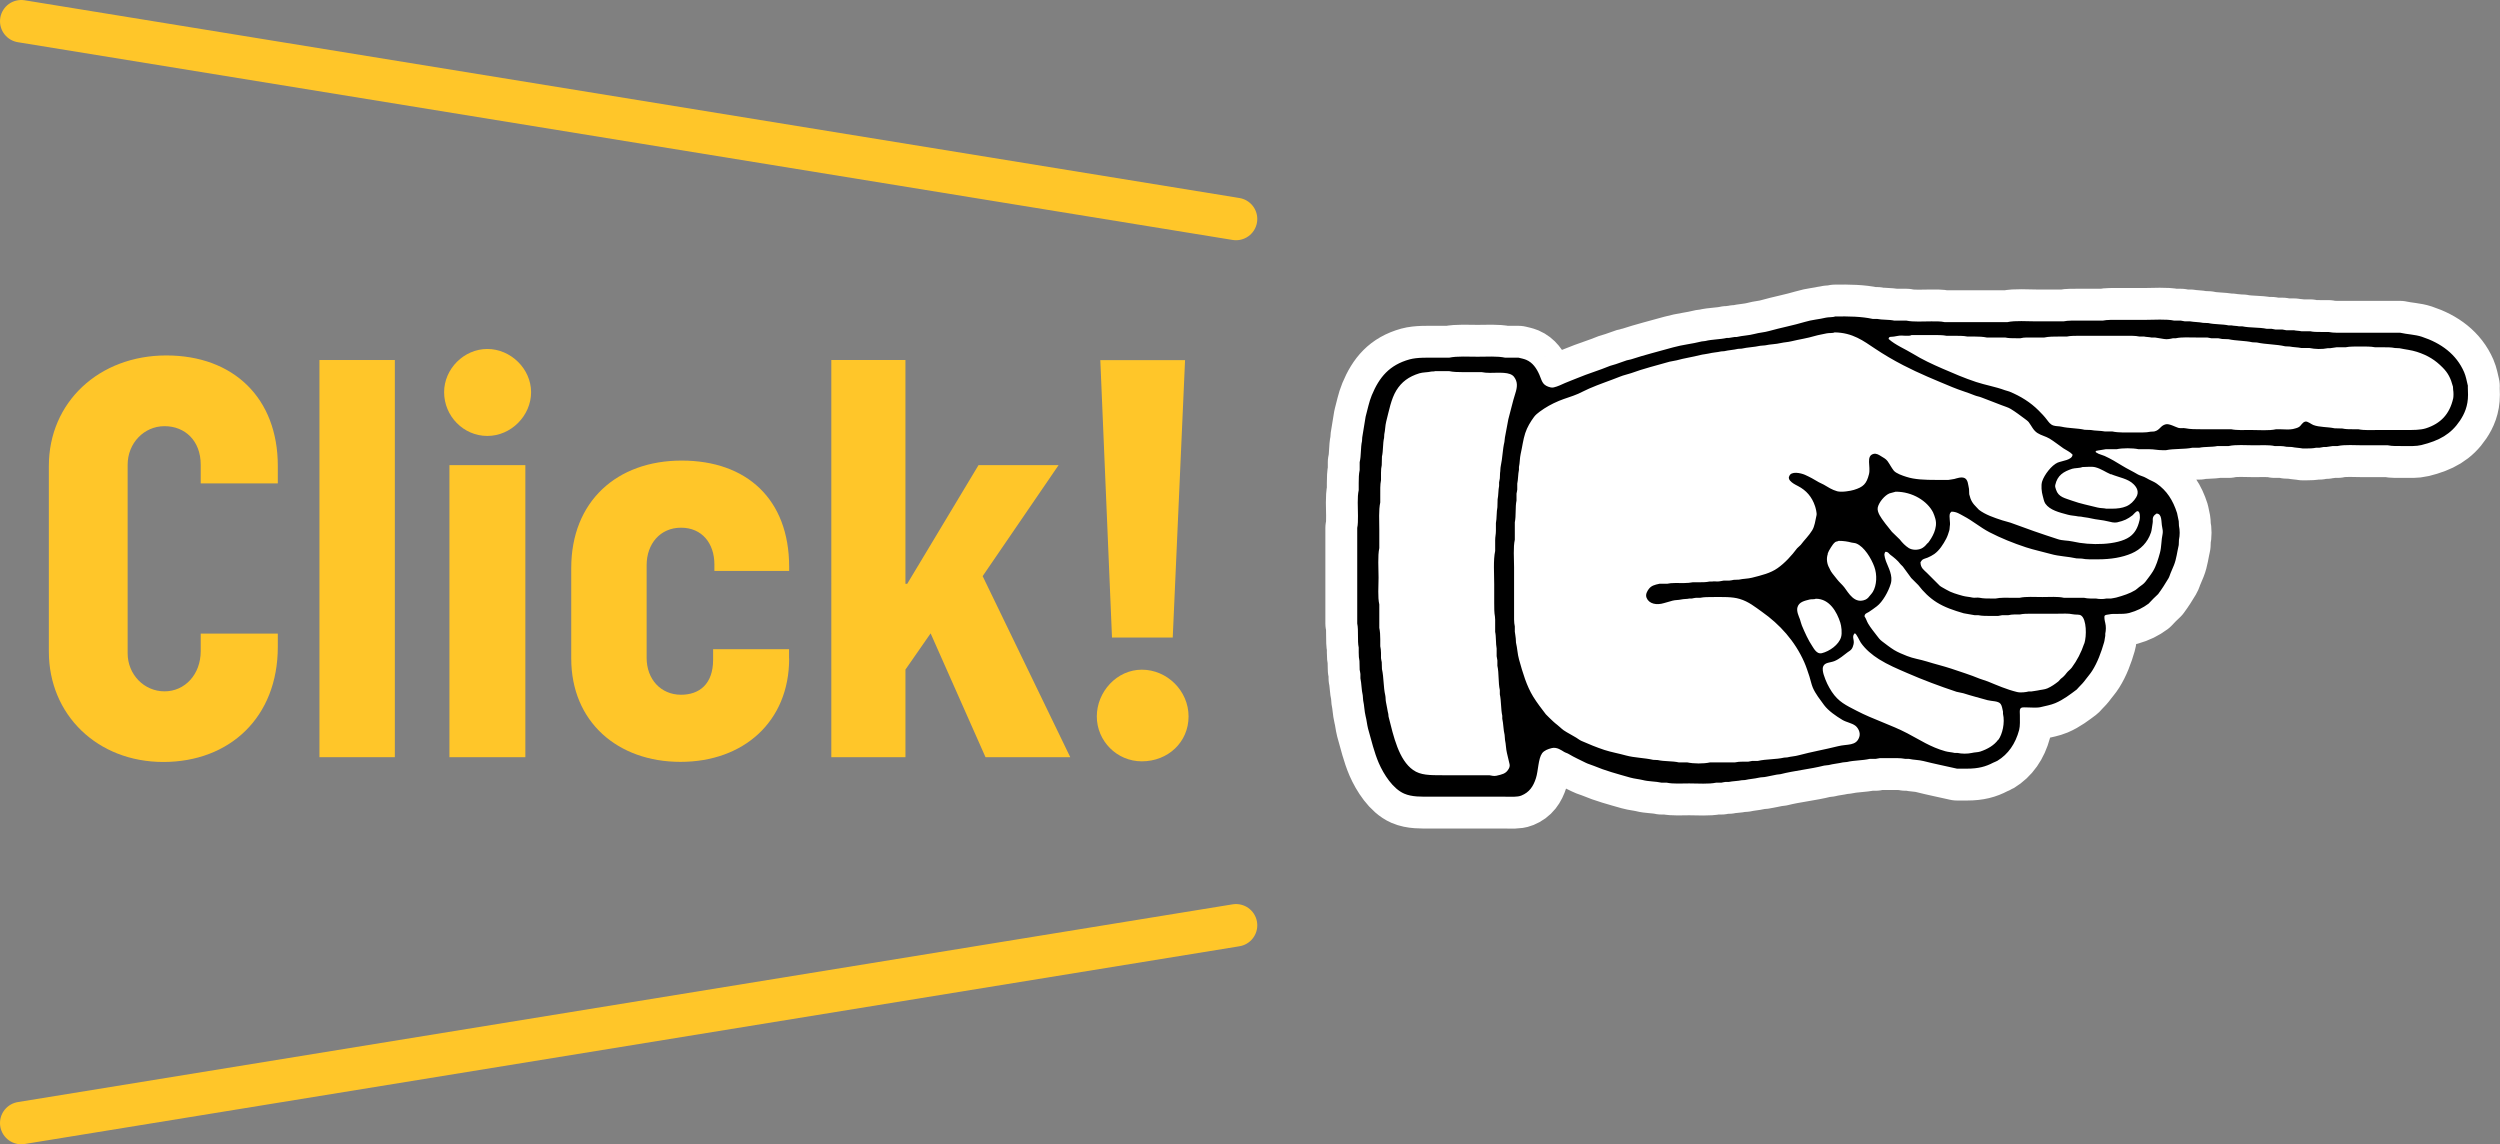
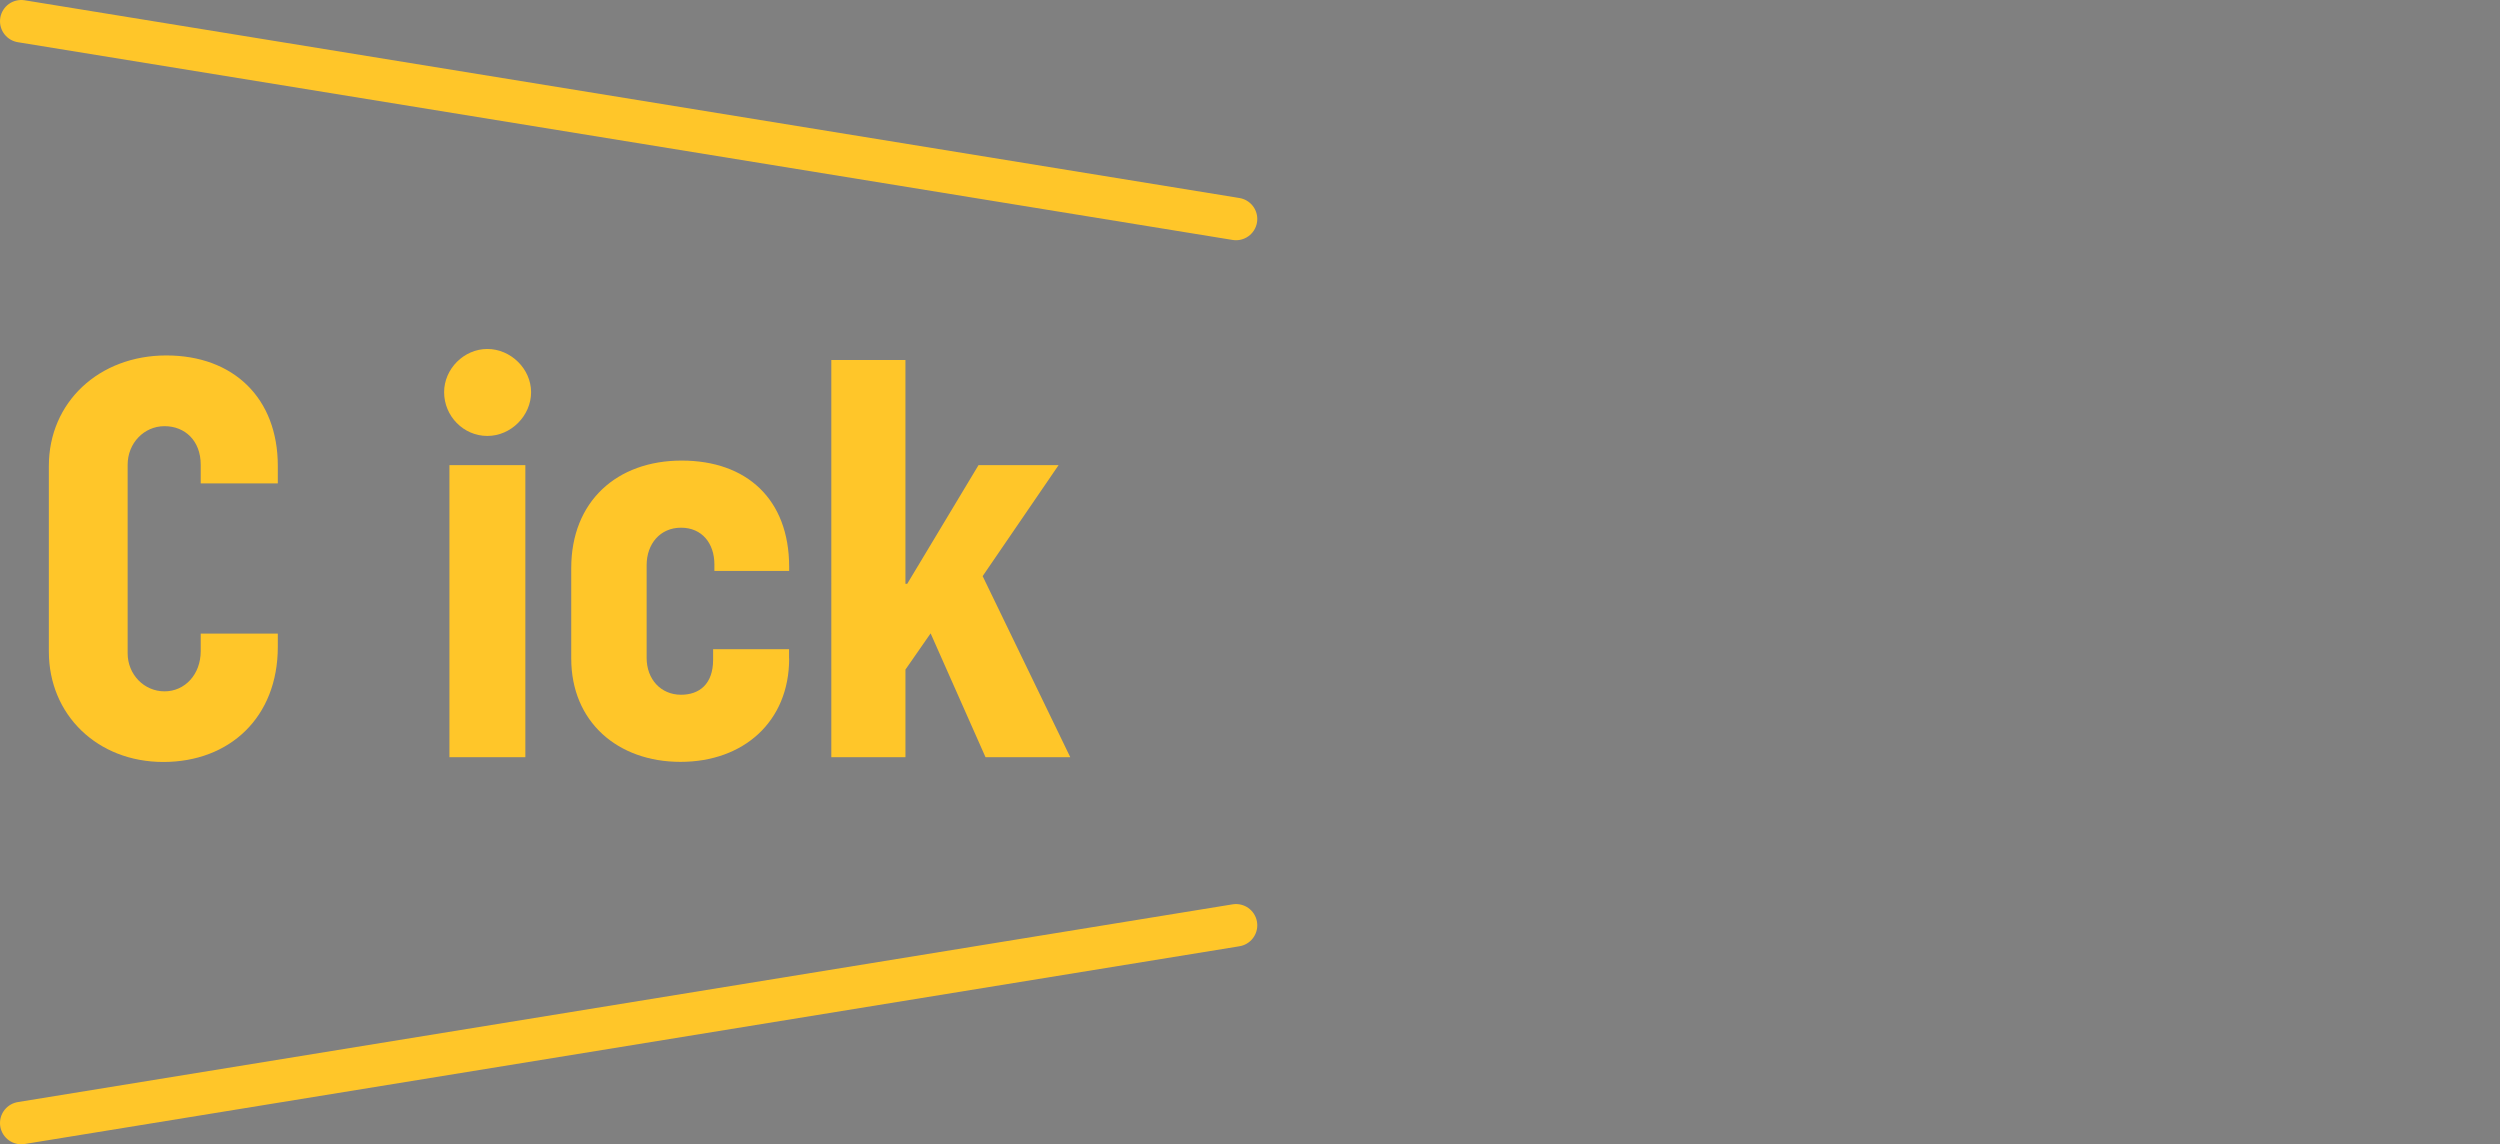
<svg xmlns="http://www.w3.org/2000/svg" id="_レイヤー_2" viewBox="0 0 235.41 107.75">
  <rect x="0" y="0" width="235.41" height="107.75" fill="#808080" stroke="none" />
  <defs>
    <style>.cls-1{fill:#ffc629;}.cls-2{fill:none;stroke:#ffc629;stroke-width:4px;}.cls-2,.cls-3{stroke-linecap:round;stroke-linejoin:round;}.cls-3{fill:#fff;stroke:#fff;stroke-width:6px;}</style>
  </defs>
  <g id="_枠">
    <g>
-       <path class="cls-3" d="M232.39,36.35c-.11-.46-.19-.92-.36-1.31-.73-1.68-2.16-2.73-3.98-3.33-.63-.21-1.35-.22-2.05-.38h-5.08c-.56,0-1.2,.03-1.66-.07h-.7c-.38,0-.73,0-1.03-.07h-.83c-.22-.05-.48-.04-.68-.09h-.72c-.11-.02-.26-.05-.38-.07h-.65c-.11-.02-.27-.05-.38-.07h-.45c-.71-.15-1.58-.08-2.29-.23h-.31c-.22-.05-.48-.04-.72-.09h-.27c-.59-.13-1.32-.08-1.91-.22l-.5-.02c-.35-.08-.85-.07-1.21-.14h-.49c-.11-.02-.27-.05-.38-.07h-.63c-.74-.16-1.92-.07-2.79-.07h-2.41c-.53,0-1.1-.02-1.53,.07h-2.18c-.52,0-1.09-.02-1.51,.07h-2.59c-.85,0-1.95-.09-2.68,.07h-5.94c-.35-.08-.8-.07-1.24-.07-.77,0-1.69,.07-2.34-.07h-1.15c-.48-.11-1.14-.06-1.62-.16h-.41c-1.04-.23-2.25-.25-3.55-.23-.12,.08-.66,.06-.85,.11-.65,.16-1.34,.2-1.98,.4-1.1,.33-2.28,.55-3.38,.86-.45,.13-.92,.15-1.35,.27-.55,.15-1.15,.16-1.69,.29h-.18c-.18,.04-.39,.05-.56,.09h-.2c-.65,.15-1.39,.13-2.02,.29-.11,.01-.23,.02-.34,.04-.89,.23-1.82,.31-2.7,.56-1.34,.38-2.69,.71-3.96,1.13-.14,.05-.25,.04-.4,.09-.33,.11-.7,.24-1.03,.36-.18,.07-.36,.09-.54,.16-1.01,.42-2.08,.73-3.08,1.15-.38,.16-.78,.3-1.17,.47-.34,.15-.67,.32-1.06,.41-.19,.05-.41-.03-.52-.07-.58-.22-.59-.59-.83-1.13-.27-.61-.63-1.14-1.24-1.4-.22-.09-.47-.14-.72-.2h-1.26c-.74-.16-1.72-.09-2.59-.09s-1.92-.07-2.68,.09h-1.08c-.94,0-1.91-.04-2.65,.16-1.9,.53-2.85,1.67-3.56,3.38-.26,.62-.39,1.34-.58,2.02-.11,.65-.22,1.31-.32,1.96,0,.11-.01,.23-.02,.34-.14,.6-.07,1.37-.22,1.98v.74c-.08,.38-.09,.77-.09,1.22v.67c-.15,.68-.07,1.64-.07,2.43,0,.41,0,.81-.07,1.13v9c.14,.64,0,1.63,.14,2.27v.47c0,.3,.02,.56,.07,.79l.02,.83c.03,.11,.05,.27,.07,.4v.4c.11,.5,.1,1.11,.22,1.6,.01,.16,.02,.32,.04,.49,.11,.48,.11,.99,.23,1.48,.1,.37,.13,.78,.23,1.17,.32,1.13,.58,2.24,1.01,3.24,.47,1.08,1.33,2.42,2.39,2.88,.74,.32,1.57,.29,2.65,.29h6.88c.53,0,1.13,.05,1.51-.11,.74-.3,1.12-.85,1.37-1.64,.22-.68,.21-1.83,.58-2.34,.19-.26,.55-.4,.92-.49,.48-.11,.9,.21,1.15,.36,.15,.09,.32,.12,.47,.22,.48,.29,1.06,.55,1.58,.81,.24,.12,.5,.18,.76,.29,1.06,.45,2.22,.76,3.42,1.1,.39,.11,.8,.14,1.17,.23,.57,.15,1.21,.12,1.78,.25h.49c.59,.13,1.41,.07,2.11,.07,.83,0,1.83,.08,2.54-.07h.49c.11-.03,.27-.05,.38-.07h.32c.37-.08,.84-.08,1.21-.16l.32-.02c.42-.1,.88-.12,1.3-.22,.25-.06,.46-.03,.7-.09,.31-.08,.68-.12,.99-.2,.11-.01,.23-.02,.34-.04,1.34-.34,2.78-.47,4.12-.81,.14-.02,.29-.04,.43-.05,.41-.11,.91-.15,1.33-.25l.4-.04c.66-.16,1.44-.13,2.12-.29h.56c.12-.03,.28-.05,.4-.07h.74c.57,0,1.21-.03,1.67,.07h.34c.43,.1,.92,.09,1.35,.2,1.06,.27,2.08,.47,3.17,.72h.95c1.07,0,1.77-.2,2.45-.56,.13-.07,.27-.1,.4-.18,1.02-.62,1.7-1.6,2.05-2.9,.1-.39,.07-.92,.07-1.4,0-.17-.04-.49,.04-.59,.06-.17,.3-.14,.52-.14,.39,0,1.03,.06,1.37-.02,.49-.12,.97-.2,1.4-.38,.78-.33,1.39-.81,2.02-1.28,.07-.07,.13-.14,.2-.22,.24-.24,.45-.46,.65-.74,.2-.27,.43-.52,.61-.81,.49-.77,.84-1.71,1.12-2.68,.06-.2,.06-.41,.11-.61v-.2c.07-.32,.08-.69,0-1.01-.04-.16-.14-.6-.04-.7,.09-.09,.28-.07,.43-.11,.18-.05,.45-.04,.68-.04,.43,0,.84,0,1.19-.09,.74-.21,1.28-.48,1.82-.88l.45-.47,.45-.43c.35-.47,.66-.96,.97-1.48,.09-.15,.13-.32,.2-.49,.1-.24,.22-.51,.32-.76,.23-.57,.3-1.25,.45-1.89l.02-.5c.09-.39,.09-.92,0-1.31l-.02-.43c-.05-.26-.11-.52-.16-.77-.39-1.22-.97-2.11-1.91-2.77-.22-.16-.47-.25-.72-.38-.15-.08-.31-.18-.47-.25-.2-.09-.4-.13-.58-.23-.48-.29-1.01-.53-1.49-.83-.52-.32-1.08-.66-1.66-.92-.19-.08-.37-.12-.56-.2-.08-.05-.17-.1-.25-.14-.01-.03,0-.02-.02-.04,0-.05,0-.06,.02-.09,.28-.07,.6-.09,.92-.16h1.03c.56-.12,1.51-.12,2.07,0h1.03c.41,0,.75,.09,1.21,.09h.34c.76-.16,1.72-.07,2.48-.23h.65c.51-.11,1.21-.05,1.71-.16h1.06c.67-.15,1.61-.07,2.39-.07,.65,0,1.41-.05,1.94,.07h.49c.23,0,.45,.03,.63,.07,.17,0,.34,.01,.5,.02,.31,.07,.72,.08,1.03,.14h.31c.35,0,.66-.01,.94-.07h.32c.12-.03,.28-.05,.4-.07h.25c.19-.04,.42-.05,.61-.09h.45c.67-.15,1.63-.07,2.41-.07h2.32c.41,.09,.97,.07,1.48,.07,.59,0,1.19,.03,1.67-.09,1.7-.42,2.79-1.03,3.64-2.3,.42-.63,.76-1.38,.76-2.43,0-.26-.01-.53-.02-.79Z" />
-       <path d="M232.39,36.35c-.11-.46-.19-.92-.36-1.31-.73-1.68-2.16-2.73-3.98-3.33-.63-.21-1.35-.22-2.05-.38h-5.08c-.56,0-1.2,.03-1.66-.07h-.7c-.38,0-.73,0-1.03-.07h-.83c-.22-.05-.48-.04-.68-.09h-.72c-.11-.02-.26-.05-.38-.07h-.65c-.11-.02-.27-.05-.38-.07h-.45c-.71-.15-1.58-.08-2.29-.23h-.31c-.22-.05-.48-.04-.72-.09h-.27c-.59-.13-1.32-.08-1.91-.22l-.5-.02c-.35-.08-.85-.07-1.21-.14h-.49c-.11-.02-.27-.05-.38-.07h-.63c-.74-.16-1.92-.07-2.79-.07h-2.41c-.53,0-1.1-.02-1.53,.07h-2.18c-.52,0-1.09-.02-1.51,.07h-2.59c-.85,0-1.95-.09-2.68,.07h-5.94c-.35-.08-.8-.07-1.24-.07-.77,0-1.69,.07-2.34-.07h-1.15c-.48-.11-1.14-.06-1.62-.16h-.41c-1.04-.23-2.25-.25-3.55-.23-.12,.08-.66,.06-.85,.11-.65,.16-1.34,.2-1.98,.4-1.1,.33-2.28,.55-3.38,.86-.45,.13-.92,.15-1.35,.27-.55,.15-1.15,.16-1.69,.29h-.18c-.18,.04-.39,.05-.56,.09h-.2c-.65,.15-1.39,.13-2.02,.29-.11,.01-.23,.02-.34,.04-.89,.23-1.82,.31-2.7,.56-1.34,.38-2.69,.71-3.96,1.13-.14,.05-.25,.04-.4,.09-.33,.11-.7,.24-1.03,.36-.18,.07-.36,.09-.54,.16-1.01,.42-2.08,.73-3.08,1.15-.38,.16-.78,.3-1.17,.47-.34,.15-.67,.32-1.06,.41-.19,.05-.41-.03-.52-.07-.58-.22-.59-.59-.83-1.13-.27-.61-.63-1.14-1.24-1.4-.22-.09-.47-.14-.72-.2h-1.26c-.74-.16-1.72-.09-2.59-.09s-1.92-.07-2.68,.09h-1.08c-.94,0-1.91-.04-2.65,.16-1.9,.53-2.85,1.67-3.56,3.38-.26,.62-.39,1.34-.58,2.02-.11,.65-.22,1.31-.32,1.96,0,.11-.01,.23-.02,.34-.14,.6-.07,1.37-.22,1.98v.74c-.08,.38-.09,.77-.09,1.22v.67c-.15,.68-.07,1.64-.07,2.43,0,.41,0,.81-.07,1.13v9c.14,.64,0,1.63,.14,2.27v.47c0,.3,.02,.56,.07,.79l.02,.83c.03,.11,.05,.27,.07,.4v.4c.11,.5,.1,1.11,.22,1.6,.01,.16,.02,.32,.04,.49,.11,.48,.11,.99,.23,1.48,.1,.37,.13,.78,.23,1.17,.32,1.13,.58,2.24,1.01,3.24,.47,1.08,1.33,2.42,2.39,2.88,.74,.32,1.57,.29,2.65,.29h6.88c.53,0,1.13,.05,1.51-.11,.74-.3,1.12-.85,1.37-1.64,.22-.68,.21-1.83,.58-2.34,.19-.26,.55-.4,.92-.49,.48-.11,.9,.21,1.15,.36,.15,.09,.32,.12,.47,.22,.48,.29,1.06,.55,1.58,.81,.24,.12,.5,.18,.76,.29,1.06,.45,2.22,.76,3.42,1.1,.39,.11,.8,.14,1.17,.23,.57,.15,1.21,.12,1.78,.25h.49c.59,.13,1.41,.07,2.11,.07,.83,0,1.83,.08,2.54-.07h.49c.11-.03,.27-.05,.38-.07h.32c.37-.08,.84-.08,1.21-.16l.32-.02c.42-.1,.88-.12,1.3-.22,.25-.06,.46-.03,.7-.09,.31-.08,.68-.12,.99-.2,.11-.01,.23-.02,.34-.04,1.34-.34,2.78-.47,4.12-.81,.14-.02,.29-.04,.43-.05,.41-.11,.91-.15,1.33-.25l.4-.04c.66-.16,1.44-.13,2.12-.29h.56c.12-.03,.28-.05,.4-.07h.74c.57,0,1.21-.03,1.67,.07h.34c.43,.1,.92,.09,1.35,.2,1.06,.27,2.08,.47,3.17,.72h.95c1.07,0,1.77-.2,2.45-.56,.13-.07,.27-.1,.4-.18,1.02-.62,1.7-1.6,2.05-2.9,.1-.39,.07-.92,.07-1.4,0-.17-.04-.49,.04-.59,.06-.17,.3-.14,.52-.14,.39,0,1.03,.06,1.37-.02,.49-.12,.97-.2,1.4-.38,.78-.33,1.39-.81,2.02-1.28,.07-.07,.13-.14,.2-.22,.24-.24,.45-.46,.65-.74,.2-.27,.43-.52,.61-.81,.49-.77,.84-1.71,1.12-2.68,.06-.2,.06-.41,.11-.61v-.2c.07-.32,.08-.69,0-1.01-.04-.16-.14-.6-.04-.7,.09-.09,.28-.07,.43-.11,.18-.05,.45-.04,.68-.04,.43,0,.84,0,1.19-.09,.74-.21,1.28-.48,1.82-.88l.45-.47,.45-.43c.35-.47,.66-.96,.97-1.48,.09-.15,.13-.32,.2-.49,.1-.24,.22-.51,.32-.76,.23-.57,.3-1.25,.45-1.89l.02-.5c.09-.39,.09-.92,0-1.31l-.02-.43c-.05-.26-.11-.52-.16-.77-.39-1.22-.97-2.11-1.91-2.77-.22-.16-.47-.25-.72-.38-.15-.08-.31-.18-.47-.25-.2-.09-.4-.13-.58-.23-.48-.29-1.01-.53-1.49-.83-.52-.32-1.08-.66-1.66-.92-.19-.08-.37-.12-.56-.2-.08-.05-.17-.1-.25-.14-.01-.03,0-.02-.02-.04,0-.05,0-.06,.02-.09,.28-.07,.6-.09,.92-.16h1.03c.56-.12,1.51-.12,2.07,0h1.03c.41,0,.75,.09,1.21,.09h.34c.76-.16,1.72-.07,2.48-.23h.65c.51-.11,1.21-.05,1.71-.16h1.06c.67-.15,1.61-.07,2.39-.07,.65,0,1.41-.05,1.94,.07h.49c.23,0,.45,.03,.63,.07,.17,0,.34,.01,.5,.02,.31,.07,.72,.08,1.03,.14h.31c.35,0,.66-.01,.94-.07h.32c.12-.03,.28-.05,.4-.07h.25c.19-.04,.42-.05,.61-.09h.45c.67-.15,1.63-.07,2.41-.07h2.32c.41,.09,.97,.07,1.48,.07,.59,0,1.19,.03,1.67-.09,1.7-.42,2.79-1.03,3.64-2.3,.42-.63,.76-1.38,.76-2.43,0-.26-.01-.53-.02-.79Zm-91.69,18.72v1.71c0,.45,0,.92,.07,1.28,.02,.09,0,.22,.02,.29v1.15c.1,.44,.05,1.12,.14,1.57v.72c.03,.12,.05,.28,.07,.4v.5c.16,.71,.07,1.58,.23,2.29v.4c.14,.63,.09,1.39,.23,2.02v.27c.11,.48,.1,1.05,.22,1.53l.04,.49c.09,.39,.08,.82,.18,1.22,.08,.35,.17,.71,.25,1.06,.05,.2-.06,.4-.13,.5-.24,.39-.6,.46-1.12,.58-.22,.05-.49-.02-.65-.05h-4.43c-1.19,0-2.06,0-2.75-.49-1.36-.95-1.85-3.17-2.32-5.04l-.02-.23c-.09-.35-.13-.75-.22-1.12-.05-.23-.02-.42-.07-.65-.18-.77-.13-1.68-.31-2.47,0-.22-.01-.43-.02-.65-.03-.11-.05-.26-.07-.38v-.49c0-.24-.03-.44-.07-.63v-.65c0-.4-.02-.74-.09-1.08v-2.2c-.16-.7-.07-1.7-.07-2.52,0-.87-.09-2.05,.07-2.79v-1.71c0-.86-.07-1.86,.09-2.59v-.61c0-.51-.02-1.06,.07-1.48v-.7c0-.28,.02-.5,.07-.72l.02-.81c.13-.55,.07-1.23,.2-1.76l.02-.34c.09-.38,.08-.8,.18-1.19,.27-1.05,.46-2.12,.95-2.93,.5-.81,1.17-1.31,2.18-1.62,.33-.1,.75-.08,1.1-.16,.1-.03,.28,.01,.36-.04h1.35c.38,.08,.77,.09,1.22,.09h1.82c.24,.05,.49,.07,.79,.07,.86,0,1.9-.12,2.27,.38,.36,.48,.31,.96,.11,1.58-.25,.77-.42,1.6-.65,2.41-.11,.57-.22,1.14-.32,1.71l-.05,.43c-.17,.7-.18,1.54-.34,2.25-.05,.22-.03,.47-.07,.67,0,.17-.01,.34-.02,.5-.02,.11-.05,.26-.07,.38v.34c-.08,.36-.06,.9-.14,1.26,0,.25-.01,.49-.02,.74-.09,.42-.05,1.07-.14,1.49v.74c0,.33-.07,.54-.07,.88v1.01c-.19,.86-.09,2.17-.09,3.19Zm47.46,14.58c-.38,.53-1,.89-1.69,1.12-.25,.08-.51,.06-.79,.13-.39,.09-.96,.09-1.35,0h-.27c-.29-.07-.59-.08-.88-.16-1.4-.39-2.41-1.08-3.58-1.69-1.51-.79-3.24-1.32-4.75-2.11-1.03-.53-1.73-.85-2.36-1.8-.32-.49-.56-.97-.76-1.6-.06-.2-.15-.55-.05-.79,.16-.39,.67-.34,1.06-.5,.48-.2,.85-.54,1.24-.83,.13-.09,.29-.18,.38-.31,.09-.12,.14-.29,.18-.45,.1-.45-.21-.69,.11-1.03,.18,.05,.45,.72,.58,.9,.44,.63,1.06,1.14,1.71,1.55,.83,.52,1.73,.9,2.68,1.31,1.47,.64,3.02,1.22,4.61,1.75,.22,.05,.43,.1,.65,.14,.74,.24,1.5,.43,2.27,.65,.4,.11,1.03,.06,1.24,.36,.13,.18,.16,.47,.22,.72v.2c.2,.87-.06,1.92-.43,2.45Zm-14.87-11.02c.1,.31,.19,.97,.07,1.37-.21,.71-1.08,1.33-1.82,1.51-.45,.11-.73-.42-.88-.65-.39-.58-.7-1.27-.99-1.96-.08-.19-.11-.38-.18-.58-.1-.27-.35-.77-.23-1.15,.15-.49,.64-.59,1.15-.72,.15-.04,.46,0,.58-.07,1.29,0,1.98,1.25,2.3,2.25Zm-1.19-6.48c.07-.21,.19-.43,.31-.61,.11-.17,.25-.39,.41-.5,.09-.06,.22-.05,.31-.11,.47,0,.85,.06,1.22,.16,.16,.04,.31,.03,.45,.09,.74,.3,1.4,1.39,1.69,2.18,.28,.76,.24,1.75-.14,2.38-.07,.12-.17,.22-.25,.32-.12,.16-.24,.31-.43,.4-1.04,.46-1.61-.64-2-1.15-.2-.26-.47-.48-.67-.74-.19-.26-.42-.5-.59-.77-.07-.11-.1-.21-.16-.32-.2-.34-.3-.85-.14-1.31Zm24.16,8.44c-.29,.87-.68,1.6-1.17,2.27-.14,.19-.36,.33-.5,.52-.16,.22-.32,.38-.54,.54-.08,.08-.16,.17-.23,.25-.31,.24-.64,.48-1.03,.65-.28,.12-.58,.12-.92,.2-.17,.04-.39,.05-.58,.09h-.25c-.28,.07-.77,.14-1.12,.05-.98-.24-1.86-.63-2.74-.99-.27-.11-.52-.16-.79-.27-.84-.35-1.78-.64-2.66-.94-.76-.25-1.53-.43-2.29-.67-.64-.2-1.28-.28-1.87-.52-.4-.16-.85-.34-1.21-.56-.4-.25-.78-.55-1.15-.83-.19-.14-.35-.35-.49-.54-.27-.36-.57-.71-.81-1.12-.13-.22-.19-.47-.34-.68,.01-.27,.22-.3,.4-.41,.26-.16,.51-.36,.76-.54,.54-.41,1.09-1.38,1.31-2.12,.23-.76-.23-1.53-.43-2.07-.04-.11-.24-.66-.14-.81,.01-.08,.04-.08,.07-.13,.28,0,.3,.16,.45,.27,.35,.26,.71,.55,.97,.9l.22,.22c.27,.36,.52,.72,.79,1.08,.22,.22,.44,.44,.67,.67,.47,.62,1.06,1.2,1.73,1.62,.75,.47,1.58,.75,2.54,1.03,.34,.06,.68,.12,1.03,.18h.34c.37,.08,.85,.07,1.31,.07h.56c.11-.02,.27-.05,.38-.07h.58c.19-.04,.38-.07,.61-.07h.49c.28-.06,.6-.07,.95-.07h2.57c.48,0,1.05-.04,1.44,.05,.3,.07,.61-.02,.81,.13,.5,.36,.52,1.91,.29,2.63Zm-19.44-12.82c.12-.5,.66-1.13,1.1-1.31,.2-.05,.4-.11,.59-.16,1.6,0,2.97,.89,3.51,1.94,.09,.18,.16,.41,.22,.61,.25,.89-.33,1.8-.67,2.25-.05,.04-.1,.08-.14,.13-.13,.17-.32,.34-.52,.43-.38,.16-.85,.14-1.17-.05-.33-.21-.61-.5-.85-.81-.25-.24-.49-.48-.74-.72-.26-.35-.54-.65-.79-1.01-.16-.23-.65-.83-.54-1.3Zm25.72,2.39c.09-.27,.1-.61,.16-.9,.04-.19-.02-.37,.04-.54,.07-.2,.18-.24,.32-.36,.56,0,.43,.81,.54,1.28,.04,.15,.08,.44,.04,.63-.13,.58-.1,1.23-.25,1.78-.17,.62-.36,1.26-.67,1.76-.21,.34-.46,.65-.7,.97-.15,.2-.39,.35-.59,.5-.12,.09-.23,.21-.36,.29-.52,.32-1.15,.52-1.8,.7-.16,.05-.33,.05-.49,.09h-.43c-.31,.07-.68,.06-.99,0h-.5c-.24,0-.43-.03-.63-.07h-1.89c-.56-.13-1.35-.07-2.02-.07-.71,0-1.55-.06-2.14,.07h-.65c-.55,0-1.17-.03-1.62,.07h-.38c-.41,0-.79,0-1.12-.07-.22-.05-.48,.03-.68-.02-.29-.07-.61-.08-.9-.16-.54-.15-1.11-.31-1.55-.58-.21-.13-.42-.22-.61-.36l-1.22-1.22c-.27-.27-.61-.46-.61-1.01,.07-.07,.1-.17,.18-.23,.14-.1,.32-.13,.49-.2,.22-.09,.44-.21,.63-.34,.48-.34,.84-.91,1.12-1.44,.12-.23,.21-.5,.29-.77,.04-.13,.03-.29,.05-.41,.08-.35-.1-.9,.02-1.21,.03-.07,.1-.11,.14-.16,.49,0,.8,.24,1.13,.41,.88,.46,1.57,1.07,2.45,1.53,1.07,.55,2.22,1.02,3.44,1.42,.76,.25,1.56,.41,2.34,.63,.77,.22,1.61,.23,2.41,.41,.17,0,.34,.01,.5,.02,.41,.09,.98,.07,1.49,.07,1.26,0,2.32-.18,3.2-.56,.86-.37,1.51-1.04,1.82-1.96Zm-1.08-1.15c-.16,.7-.44,1.2-.94,1.55-1.12,.78-3.7,.82-5.35,.43-.48-.11-.97-.07-1.4-.22-1.52-.49-2.98-1-4.45-1.55-.26-.09-.5-.13-.77-.22-.8-.26-1.59-.53-2.2-.99l-.22-.23c-.37-.37-.56-.64-.7-1.24,0-.17-.01-.34-.02-.5-.09-.4-.09-.88-.43-1.03-.3-.13-.72,.03-.95,.09-.19,.05-.38,.05-.56,.09h-1.17c-1.03,0-2-.03-2.79-.29-.38-.12-.97-.32-1.19-.59-.22-.28-.38-.61-.59-.9-.16-.21-.4-.33-.63-.47-.15-.09-.4-.27-.68-.2-.74,.19-.25,1.2-.43,1.91-.23,.92-.54,1.21-1.42,1.48-.32,.1-1.15,.24-1.57,.13-.48-.13-.89-.4-1.28-.63-.15-.09-.3-.13-.45-.22-.41-.25-.86-.5-1.31-.7-.39-.17-1.32-.38-1.48,.14-.09,.13,0,.32,.07,.4,.21,.24,.45,.36,.76,.52,.77,.4,1.31,1.01,1.6,1.89,.05,.15,.19,.66,.14,.86-.12,.53-.17,1.03-.41,1.42-.31,.51-.73,.9-1.08,1.37-.11,.11-.23,.22-.34,.32-.5,.67-1.15,1.39-1.84,1.87-.66,.47-1.5,.67-2.41,.9-.39,.1-.84,.09-1.22,.18-.17,0-.34,.01-.5,.02-.12,.03-.28,.06-.41,.07h-.52c-.12,.03-.28,.05-.4,.07-.22,.05-.5-.03-.7,.02h-.25c-.31,.07-.69,.07-1.08,.07h-.5c-.46,.1-1.11,.07-1.67,.07-.28,0-.52,.02-.74,.07h-.72c-.47,.1-.77,.18-1.01,.5-.13,.18-.34,.5-.2,.83,.23,.56,.93,.71,1.64,.49,.25-.08,.55-.16,.81-.23,.26-.07,.57-.05,.81-.11,.27-.06,.52-.03,.77-.09h.23c.11-.03,.27-.05,.4-.07h.4c.33-.07,.75-.07,1.17-.07,.92,0,1.82-.04,2.54,.18,.84,.25,1.44,.75,2.09,1.21,1.68,1.18,3.1,2.75,3.98,4.73,.19,.43,.34,.9,.49,1.35,.12,.37,.18,.72,.32,1.06,.26,.6,.69,1.13,1.06,1.64,.41,.55,1.13,1.04,1.73,1.4,.37,.22,.87,.29,1.21,.54,.24,.18,.52,.63,.38,1.06-.29,.89-1.12,.65-2.02,.88-1.23,.31-2.46,.52-3.69,.85-.35,.1-.73,.11-1.08,.2-.1,0-.19,.01-.29,.02-.76,.18-1.68,.13-2.47,.31h-.52c-.11,.02-.26,.05-.38,.07h-.49c-.3,0-.54,.02-.77,.07h-2.34c-.61,.14-1.55,.13-2.16,0h-.79c-.61-.14-1.38-.08-1.98-.22-.14,0-.29-.01-.43-.02-.83-.19-1.75-.19-2.56-.41-.68-.19-1.38-.31-2.03-.52-.75-.25-1.46-.54-2.16-.85-.18-.08-.34-.21-.5-.31-.4-.25-.81-.44-1.19-.7-.21-.15-.39-.35-.59-.5-.28-.21-.51-.44-.76-.68-.11-.11-.22-.22-.32-.32-.41-.54-.82-1.06-1.19-1.66-.62-1.01-.98-2.23-1.33-3.49-.15-.52-.16-1.07-.29-1.6l-.02-.38c-.04-.2-.04-.44-.09-.65v-.49c-.04-.2-.07-.4-.07-.65v-4.91c0-.83-.09-1.9,.07-2.61v-1.64c.13-.6,.03-1.45,.16-2.05v-.65c.03-.11,.05-.27,.07-.38v-.56c.09-.4,.07-.9,.16-1.3v-.27c.09-.38,.07-.83,.16-1.22,.15-.65,.23-1.35,.43-1.96,.19-.58,.5-1.08,.83-1.53,.14-.19,.35-.36,.54-.5,.56-.41,1.11-.72,1.8-1.01,.6-.25,1.23-.41,1.82-.67,.33-.15,.69-.34,1.03-.49,.96-.42,1.95-.74,2.92-1.13,.34-.14,.68-.2,1.03-.32,1.14-.42,2.4-.73,3.62-1.08,.22-.04,.44-.08,.67-.13,.71-.2,1.5-.31,2.23-.5,.27-.07,.55-.08,.79-.14,.39-.1,.8-.11,1.17-.2l.29-.02c.41-.1,.89-.12,1.3-.22l.34-.02c.55-.13,1.19-.14,1.75-.27l.47-.04c.47-.11,.99-.1,1.48-.22,.31-.07,.64-.08,.97-.16,.74-.18,1.52-.29,2.21-.5,.37-.11,.75-.16,1.13-.25,.22-.05,.57,0,.74-.09,1.71,.02,2.74,.82,3.78,1.51,.85,.57,1.75,1.1,2.68,1.58,1.48,.77,3.05,1.41,4.64,2.07,.69,.29,1.41,.49,2.09,.77,.22,.09,.43,.11,.65,.2,.61,.25,1.27,.47,1.87,.72,.29,.12,.62,.2,.88,.36,.46,.28,.89,.61,1.31,.92,.13,.1,.28,.2,.38,.32,.28,.37,.43,.78,.83,1.03,.34,.22,.78,.31,1.13,.52,.46,.28,.87,.62,1.31,.92,.3,.2,.63,.33,.86,.59-.02,.52-1.01,.58-1.42,.76-.56,.25-1.24,1.14-1.44,1.75-.13,.39-.05,1.03,.05,1.37,.08,.28,.11,.53,.25,.74,.43,.61,1.3,.82,2.12,1.04,.32,.09,.66,.09,.97,.16,.09,0,.18,.01,.27,.02,.3,.07,.6,.08,.92,.16,.53,.13,1.1,.15,1.64,.29,.21,.05,.55,.15,.83,.09,.69-.16,.99-.31,1.46-.67,.1-.08,.36-.44,.5-.38,.21,.03,.22,.6,.16,.85Zm-2.68-4.36c.75,.31,1.6,.42,2.12,.94,.31,.3,.56,.73,.25,1.24-.22,.36-.53,.68-.94,.85-.38,.16-.83,.22-1.35,.22h-.52c-.25-.06-.56-.04-.83-.11-.82-.21-1.62-.36-2.36-.63-.7-.26-1.32-.33-1.55-1.06-.03-.11-.11-.28-.07-.43,.2-.91,.77-1.26,1.6-1.53,.21-.07,.78-.06,.94-.16,.37,0,.92-.07,1.24,.02,.54,.14,.96,.46,1.46,.67Zm32.22-7.13c-.34,1.49-1.18,2.36-2.56,2.81-.54,.17-1.19,.16-1.89,.16h-2.52c-.65,0-1.42,.05-1.96-.07h-.49c-.37,0-.72,0-1.01-.07-.25,0-.49-.01-.74-.02-.65-.14-1.43-.09-2-.31-.17-.06-.55-.38-.76-.32-.28,.07-.37,.36-.58,.5-.15,.1-.38,.15-.58,.2-.36,.08-.85,.02-1.24,.02h-.34c-.66,.15-1.6,.07-2.38,.07-.62,0-1.34,.04-1.85-.07h-2.81c-.54,0-1.06,0-1.49-.09-.24-.05-.48,.02-.68-.04-.27-.08-.85-.41-1.17-.34-.53,.12-.54,.55-1.1,.68-.11,0-.23,.01-.34,.02-.43,.1-1.02,.07-1.55,.07-.71,0-1.46,.04-2.05-.09h-.7c-.38-.08-.95-.06-1.33-.14-.19,0-.38-.01-.58-.02-.7-.16-1.49-.13-2.18-.29-.27-.06-.51-.03-.76-.11-.3-.1-.44-.32-.61-.54-.23-.31-.52-.61-.79-.88-.76-.76-1.68-1.34-2.75-1.78-.15-.06-.28-.07-.43-.13-.86-.32-1.82-.48-2.7-.77-1.09-.36-2.16-.82-3.17-1.26-.97-.42-1.91-.86-2.77-1.39-.77-.47-1.65-.82-2.3-1.4,0-.28,.29-.18,.52-.23,.11-.03,.27-.04,.4-.07,.36-.08,.97,.09,1.24-.07h1.93c.48,0,.99-.01,1.37,.07h.59c.48,0,.99-.01,1.37,.07h.67c.42,0,.81,.02,1.15,.09h1.73c.3,.07,.67,.07,1.06,.07h.38c.18-.04,.36-.07,.58-.07h1.67c.42-.09,.91-.09,1.42-.09h.7c.37-.08,.86-.07,1.33-.07h4.07c.5,0,1.04-.02,1.44,.07h.43c.22,.05,.48,.04,.68,.09h.34c.27,.06,.6,.08,.86,.14,.29,.06,.63-.02,.85-.07h.27c.53-.12,1.27-.07,1.91-.07h1.04c.11,.02,.26,.05,.38,.07h.65c.11,.02,.27,.05,.38,.07,.2,0,.4,.01,.59,.02,.71,.16,1.55,.13,2.25,.29l.43,.02c.85,.19,1.82,.16,2.66,.36,.14,0,.29,.01,.43,.02,.32,.07,.77,.07,1.1,.14h.76c.51,.11,1.2,.13,1.71,.02h.22c.2-.04,.43-.05,.63-.09h.85c.38-.08,.89-.07,1.37-.07s1-.01,1.39,.07h.72c.41,0,.83,0,1.15,.07,.14,0,.29,.01,.43,.02,.55,.12,1.12,.17,1.64,.34,1.05,.34,1.74,.78,2.43,1.48,.5,.5,.76,1,.97,1.8,0,.1,.01,.2,.02,.31,.04,.19,.04,.62,0,.81Z" />
-     </g>
+       </g>
  </g>
  <g id="_文字">
    <g>
      <path class="cls-1" d="M26.16,60.91c0,6.66-4.56,10.84-10.78,10.84s-10.78-4.45-10.78-10.39v-17.49c0-6,4.73-10.4,11.06-10.4s10.5,4.02,10.5,10.4v1.65h-7.26v-1.76c0-2.26-1.48-3.63-3.41-3.63s-3.47,1.6-3.47,3.63v17.76c0,1.98,1.54,3.58,3.47,3.58s3.41-1.6,3.41-3.79v-1.65h7.26v1.26Z" />
-       <path class="cls-1" d="M30.08,71.3V33.9h7.1v37.4h-7.1Z" />
      <path class="cls-1" d="M41.82,36.93c0-2.2,1.87-4.07,4.07-4.07s4.12,1.87,4.12,4.07-1.87,4.12-4.12,4.12-4.07-1.87-4.07-4.12Zm.5,34.37v-27.5h7.15v27.5h-7.15Z" />
      <path class="cls-1" d="M74.31,62.01c0,5.94-4.29,9.73-10.23,9.73s-10.29-3.79-10.29-9.73v-8.52c0-6.27,4.29-10.12,10.4-10.12s10.12,3.63,10.12,10.01v.38h-7.04v-.61c0-1.98-1.16-3.46-3.14-3.46s-3.24,1.54-3.24,3.52v8.75c0,1.98,1.32,3.46,3.24,3.46,1.71,0,3.02-.99,3.02-3.3v-.99h7.15v.88Z" />
      <path class="cls-1" d="M92.8,71.3l-5.17-11.66-2.37,3.41v8.25h-6.98V33.9h6.98v21.07h.17l6.71-11.17h7.54l-7.15,10.45,8.25,17.05h-7.98Z" />
-       <path class="cls-1" d="M107.52,71.69c-2.37,0-4.24-1.93-4.24-4.23s1.87-4.4,4.24-4.4,4.4,1.98,4.4,4.4-1.93,4.23-4.4,4.23Zm-2.81-11.66l-1.1-26.12h7.98l-1.16,26.12h-5.72Z" />
    </g>
    <line class="cls-2" x1="116.39" y1="20.62" x2="2" y2="2" />
    <line class="cls-2" x1="2" y1="105.75" x2="116.39" y2="87.13" />
  </g>
</svg>